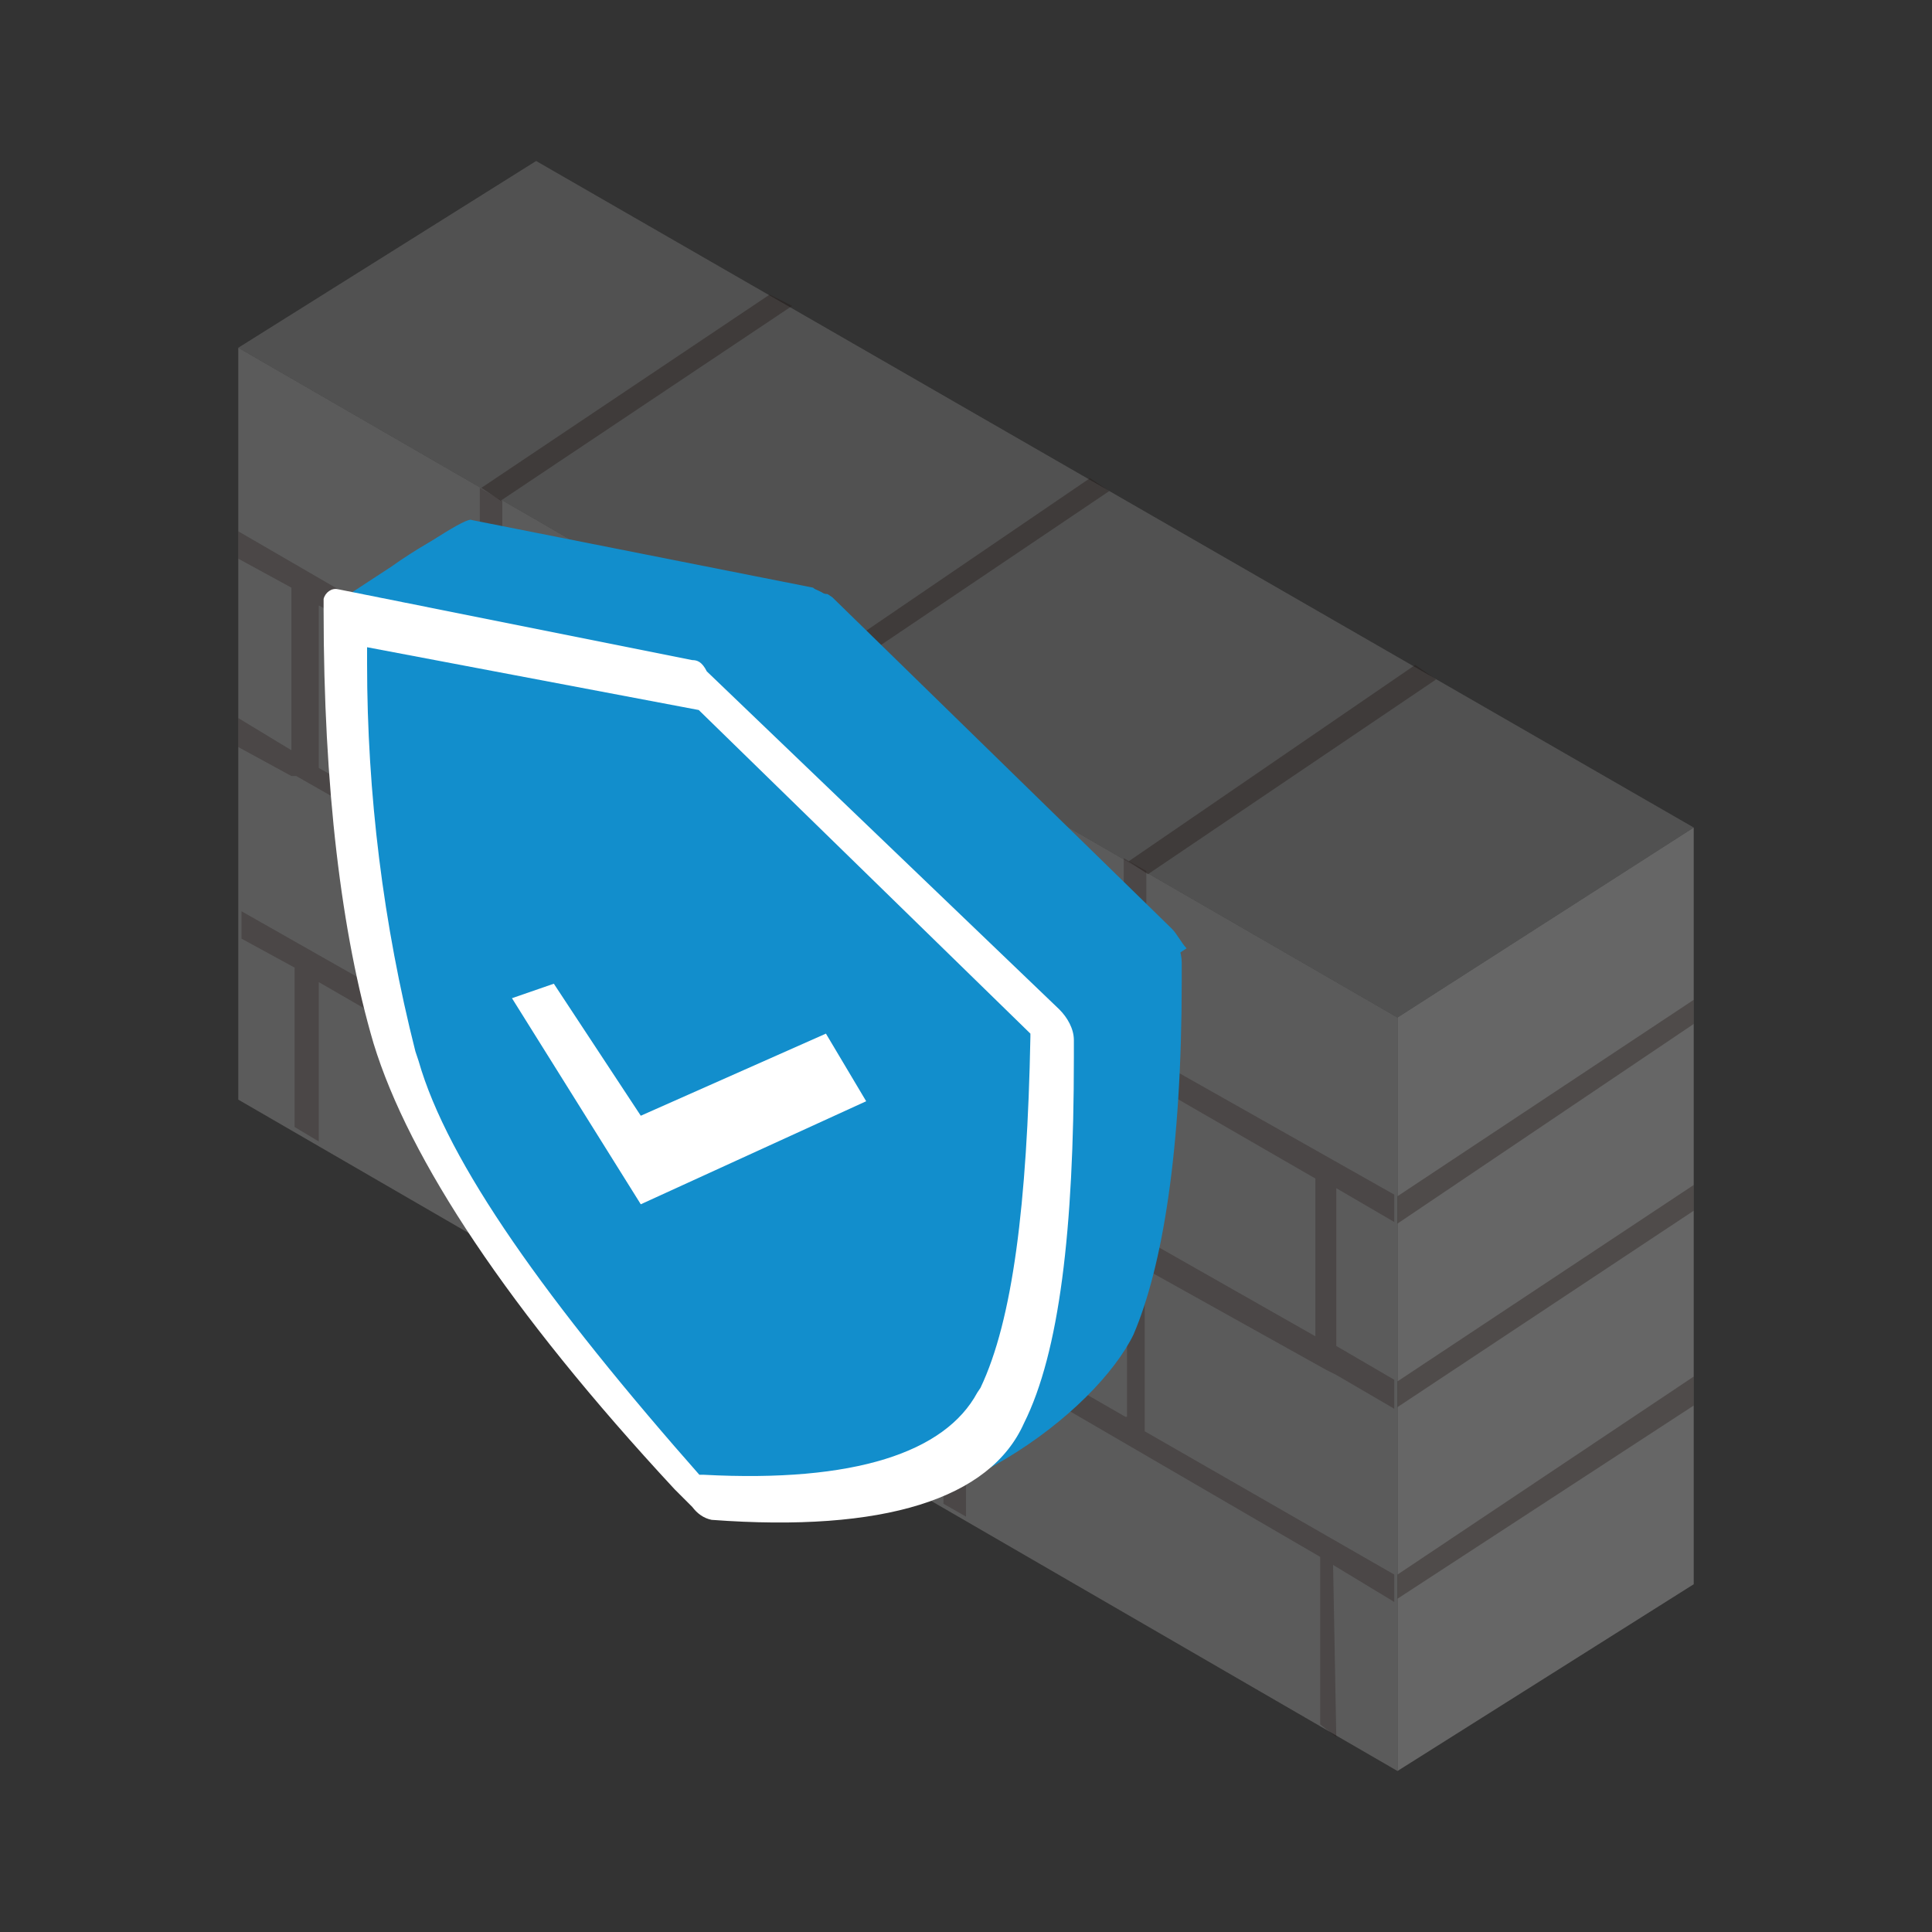
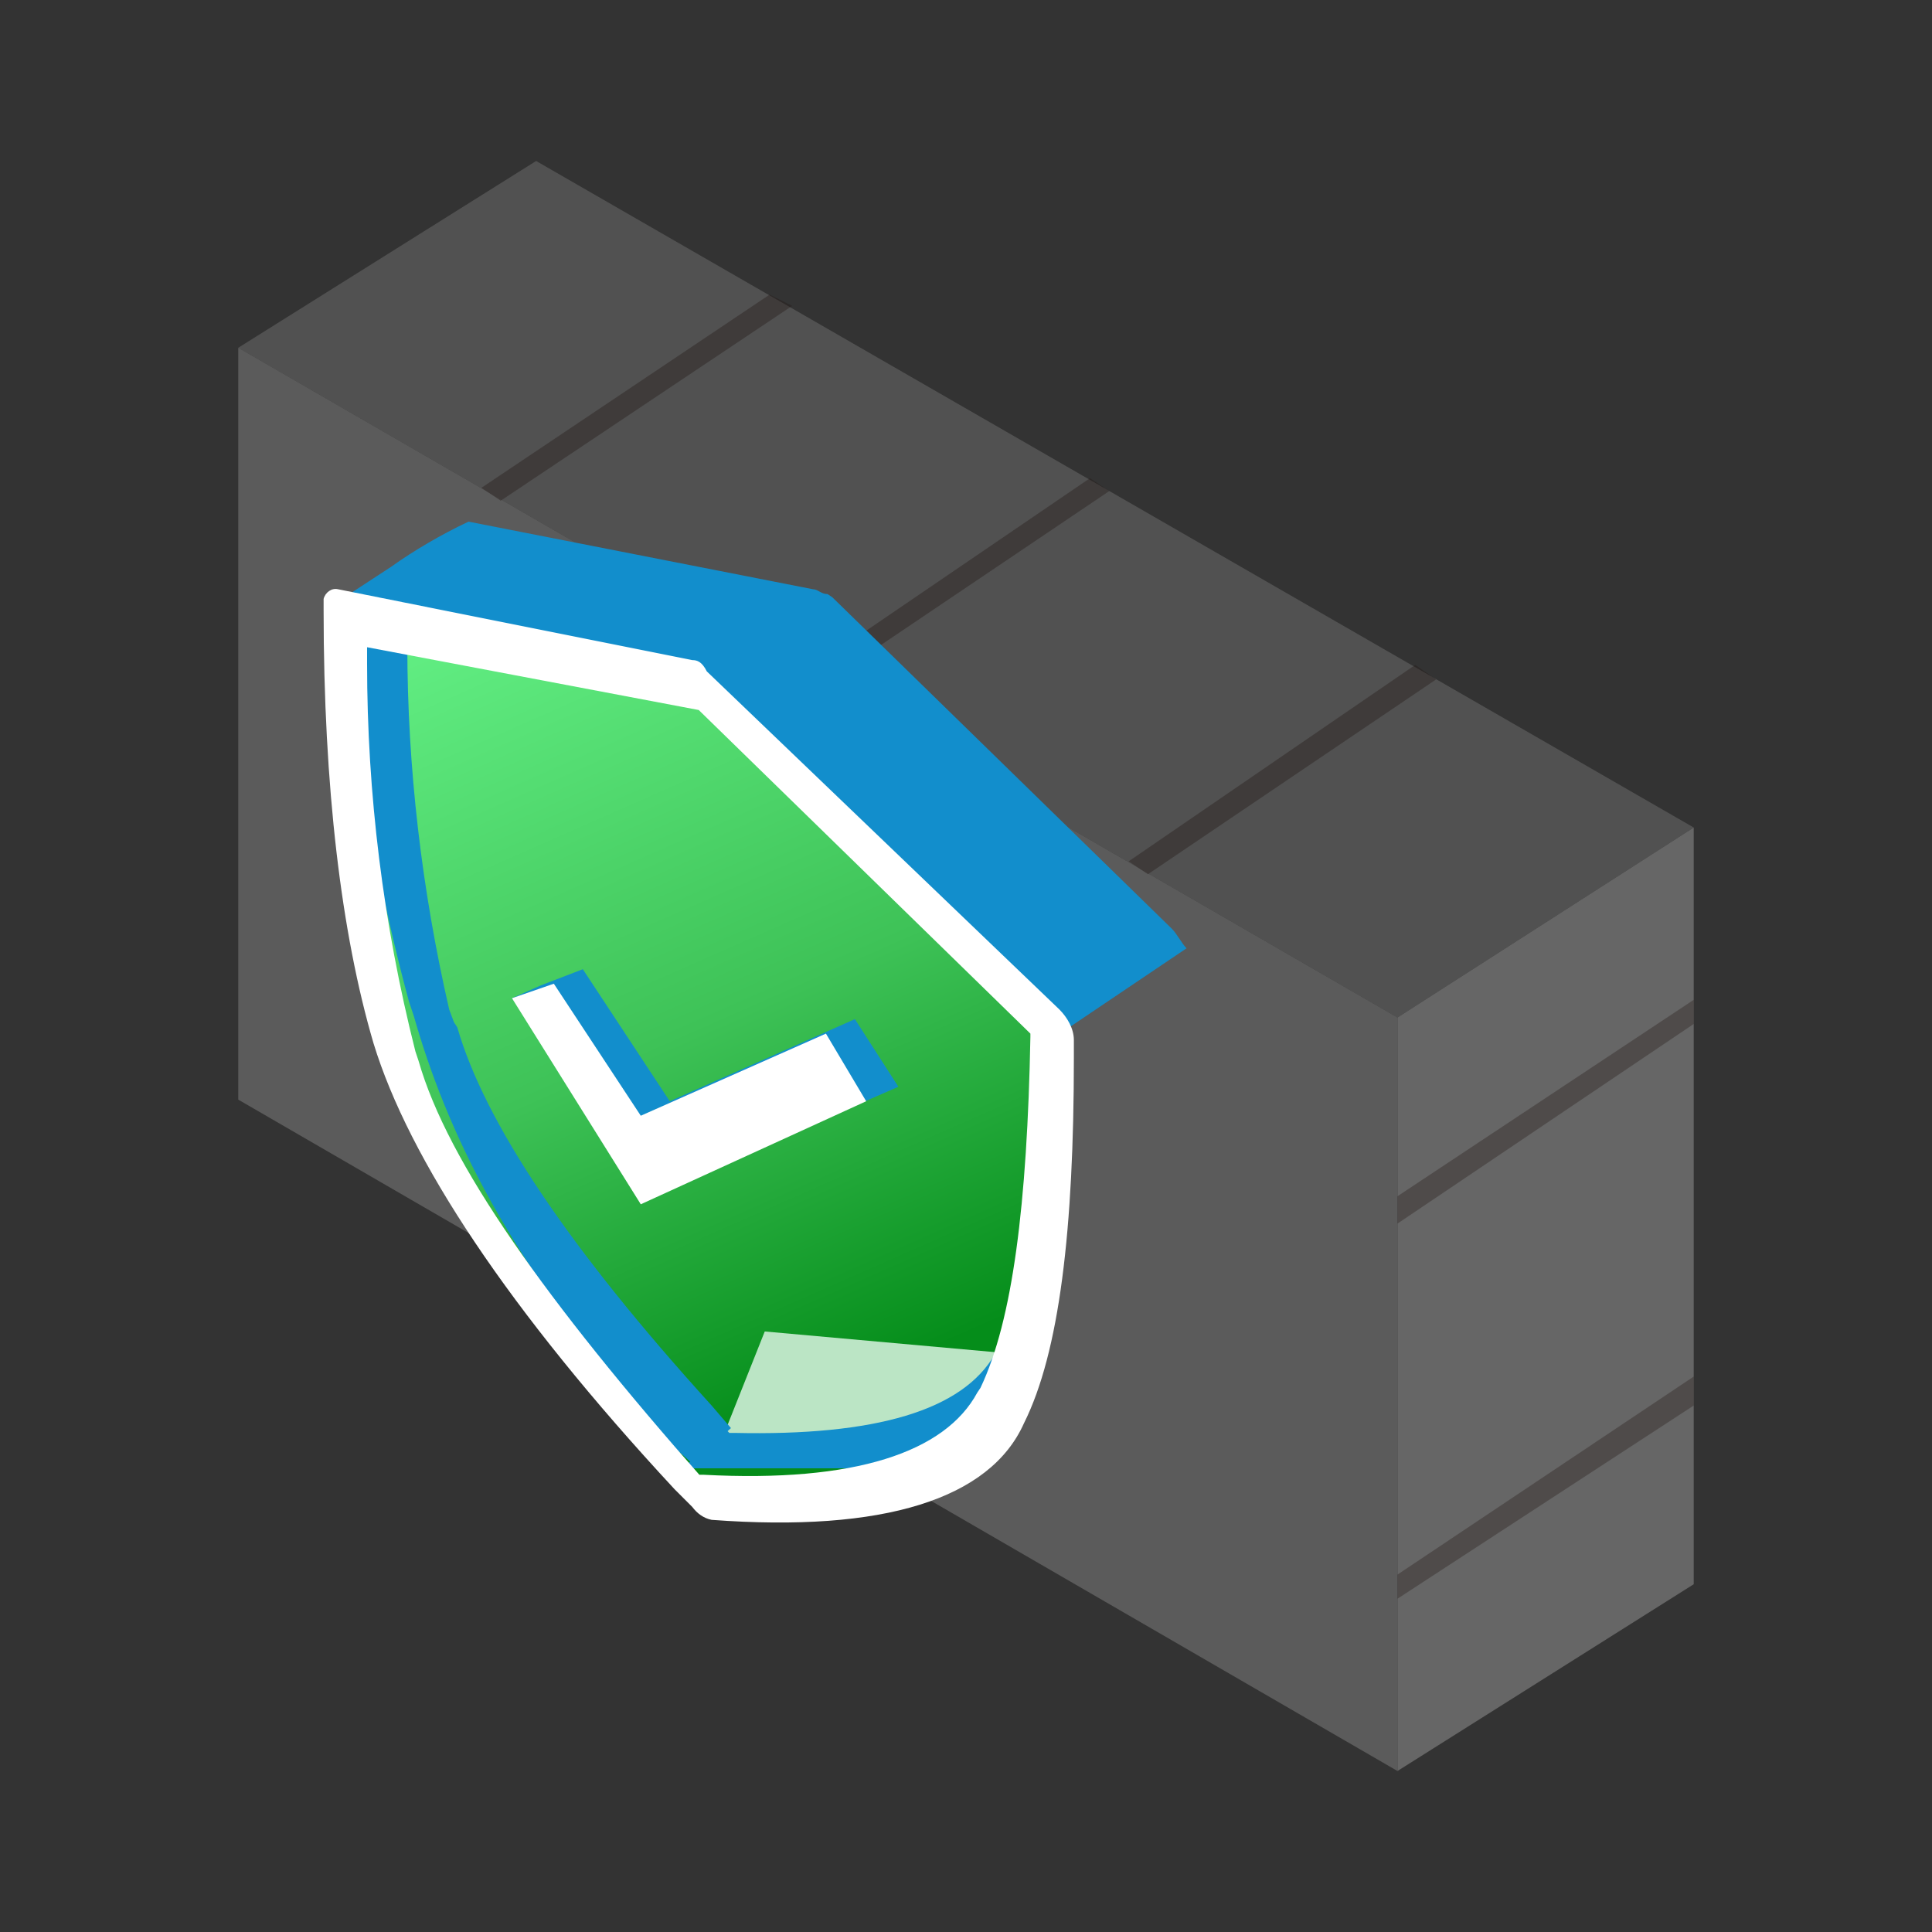
<svg xmlns="http://www.w3.org/2000/svg" version="1.1" id="圖層_1" x="0px" y="0px" viewBox="0 0 120 120" style="enable-background:new 0 0 120 120;" xml:space="preserve">
  <rect x="0" y="0" width="120" height="120" fill="#333333" stroke="none" />
  <style type="text/css">
	.st0{opacity:0.8;fill-rule:evenodd;clip-rule:evenodd;fill:#666666;enable-background:new    ;}
	.st1{opacity:0.6;fill-rule:evenodd;clip-rule:evenodd;fill:#666666;enable-background:new    ;}
	.st2{fill-rule:evenodd;clip-rule:evenodd;fill:#666666;}
	.st3{opacity:0.29;fill:#231815;enable-background:new    ;}
	.st4{opacity:0.33;fill:#231815;enable-background:new    ;}
	.st5{opacity:0.38;fill:#231815;enable-background:new    ;}
	.st6{fill-rule:evenodd;clip-rule:evenodd;fill:url(#face_1_);}
	.st7{fill:#128ECC;}
	.st8{fill-rule:evenodd;clip-rule:evenodd;fill:#BBE5C5;}
	.st9{fill-rule:evenodd;clip-rule:evenodd;fill:#128ECC;}
	.st10{fill:#FFFFFF;}
</style>
  <polygon id="Path-3" class="st0" points="14.8,21.6 14.8,68.3 86.8,110 86.8,63.2 " />
  <polygon id="Path-2-Copy-8" class="st1" points="14.8,21.6 86.8,63.2 105.2,51.4 33.3,10 " />
  <polygon id="Path-2-Copy-3" class="st2" points="86.8,110 86.8,63.2 105.2,51.4 105.2,98.4 " />
-   <path class="st3" d="M83,107.9l-0.2-10.7l3.8,2.3v-1.7l-15.5-8.9V78.8l11.3,6.3l0.6,0.3l3.6,2.1v-1.8L83,83.6v-9.8l3.6,2.1v-1.7  l-15.4-8.7V54.1l-1.4-0.8v11.4L51.3,54.3V42.7l-1.4-0.8v11.4L31.2,42.7V31.1l-1.4-0.8v11.4L14.8,33v1.7l3.3,1.8v10.1l-3.3-2v1.8  l3.3,1.8h0.3l11.4,6.5V65l-14.8-8.4v1.7l3.3,1.8v9.9l1.5,0.9v-9.9l18.7,10.8v10.1l1.4,0.8V72.5l18.7,10.7v10.2l1.4,0.8V83.9l22,12.8  v10.4L83,107.9z M59.7,60.5l22,12.7v9.8l-22-12.5V60.5z M39.7,49l18.7,10.7v9.9L39.7,59.1V49z M19.8,47.7V37.6l18.7,10.5v10.1  L19.8,47.7z M49.8,76.6L31.1,65.9V55.6l7.2,4.1v0.2h0.3l11.1,6.3V76.6z M69.9,88L51.3,77.3V67.1l18.7,10.7V88z" />
  <polygon class="st4" points="86.8,76 105.2,63.6 105.2,62.1 86.8,74.3 " />
-   <polygon class="st4" points="86.8,87.4 105.2,75.2 105.2,73.6 86.8,85.8 " />
  <polygon class="st4" points="86.8,99.3 105.2,87.3 105.2,85.5 86.8,97.8 " />
  <polygon class="st5" points="68.9,30.5 67.7,29.7 49.8,41.9 51.1,42.5 " />
  <polygon class="st5" points="89.2,42.2 87.9,41.3 70.1,53.5 71.3,54.3 " />
  <polygon class="st5" points="29.9,30.3 31.1,31.1 49.2,19 47.8,18.3 " />
  <linearGradient id="face_1_" gradientUnits="userSpaceOnUse" x1="-498.68" y1="-133.265" x2="-498.259" y2="-134.455" gradientTransform="matrix(34.7 0 0 -43.27 17340.66 -5730.923)">
    <stop offset="0" style="stop-color:#61ED82" />
    <stop offset="0.54" style="stop-color:#3EC257" />
    <stop offset="1" style="stop-color:#058D1A" />
  </linearGradient>
  <path id="face" class="st6" d="M43,91.6C33,80.8,27.2,71.9,25.1,65.3c-2.1-8.3-3.1-16.9-3-25.5v-0.5l21.2,4.2l21.2,20.8v0.9  c-0.2,10.2-1.1,17.5-3,21.5c-2,4.1-8.1,6.2-18.2,5.6L43,91.6z" />
-   <path id="Path" class="st7" d="M50.5,36.5l-21.2-4.2c-0.3-0.2-2.9,1.5-7.5,4.7l0,0c-0.5,0.4-0.8,1-0.8,1.7  c1.1,8.3,2.7,16.6,4.8,24.7c2.1,6.9,5.7,15.2,15.4,26.1l1.8,1.8l1.7,0.2c0.3,0.5-1.5,2.4-1.1,2.4l4.5,0.3c10.7,0.9,20-6.6,22.3-11.3  c1.8-4.2,3-11.4,3-22v-1.1c0-0.7-0.3-1.4-0.9-1.8L51.4,37.1C51.1,36.7,50.7,36.7,50.5,36.5z M43,43.3l21.2,20.5  c-0.2,10.1-0.2,15.5-2.1,19.6L62,83.6c-2,3.6-7.4,5.4-16.4,5h-0.3l0.3,0.3c-9.6-10.8-15.4-19.1-17.3-25.3l-0.2-0.3  c-1.9-7.6-2.9-15.5-2.9-23.3v-1.1L43,43.3z" />
  <polygon id="Path-27" class="st8" points="44.2,91 47.5,82.7 64.2,84.2 57.6,91 " />
-   <path id="Path-2" class="st9" d="M43,91.6C33,80.8,27.2,71.9,25.1,65.3c-2.1-8.3-3.1-16.9-3-25.5v-0.5l21.2,4.2l21.2,20.8v0.9  c-0.2,10.2-1.1,17.5-3,21.5c-2,4.1-8.1,6.2-18.2,5.6L43,91.6z" />
  <path id="Path-3-2" class="st9" d="M61.8,84.1l2.4,0.3l-6.8,6.8H42.4l2.7-2.4l0.2,0.2h0.3C54.4,89.2,59.8,87.6,61.8,84.1z" />
  <path id="Path-4" class="st9" d="M22.3,39.2l3,0.6v0.3c0,7.6,0.9,15.2,2.6,22.6l0.3,0.8l0.2,0.3c1.7,5.9,6.9,13.7,15.8,23.5l1.2,1.4  L43,90.9l-1.7-1.5l-0.2-0.2c-9.6-10.8-13.4-19.1-15.4-26.1l-0.3-0.9c-1.3-4.8-2.3-9.7-3-14.6v-8.4H22.3z" />
  <path id="Path-5" class="st9" d="M29.1,32.4L29.1,32.4l21.4,4.2c0.3,0,0.5,0.3,0.9,0.3l0.3,0.2l21.1,20.6c0.3,0.3,0.6,0.9,0.9,1.2  l-9.2,6.2v-1.2L43.3,43.6l-0.8-1.1L21,38.2c0.2-0.3,0.3-0.8,0.5-1.1l0.2-0.2l2.6-1.7C25.7,34.2,27.4,33.2,29.1,32.4z" />
  <path id="white-frame" class="st10" d="M43,41L21,36.6c-0.4-0.1-0.8,0.2-0.9,0.6c0,0.1,0,0.1,0,0.2v0.5c0,11,1.1,20.1,3.1,26.9  c2.2,7.2,8.4,16.6,18.7,27.7l1.1,1.1c0.3,0.4,0.7,0.7,1.2,0.8c10.7,0.8,17.3-1.3,19.4-6c2.2-4.4,3.1-12,3.1-22.7v-1.1  c0-0.7-0.4-1.4-0.9-1.9l-21.9-21C43.6,41.1,43.3,41,43,41z M43.4,44.1L64,64.2v0.2c-0.2,10.4-1.1,17.6-3.1,21.8l-0.2,0.3  c-2,3.7-7.6,5.6-17,5.1h-0.3l0.3,0.3c-9.8-11.1-15.9-19.7-17.7-26l-0.2-0.6c-2-7.9-3-16-3-24.1v-1L43.4,44.1z" />
  <polygon id="Path-6" class="st9" points="53.1,63.3 55.8,67.5 41.6,73.7 31.8,62 33.6,61.2 36.2,60.2 41.6,68.4 " />
  <polygon id="Path-7" class="st10" points="51.3,64.2 53.8,68.4 39.8,74.8 31.8,62 34.4,61.1 39.8,69.3 " />
</svg>